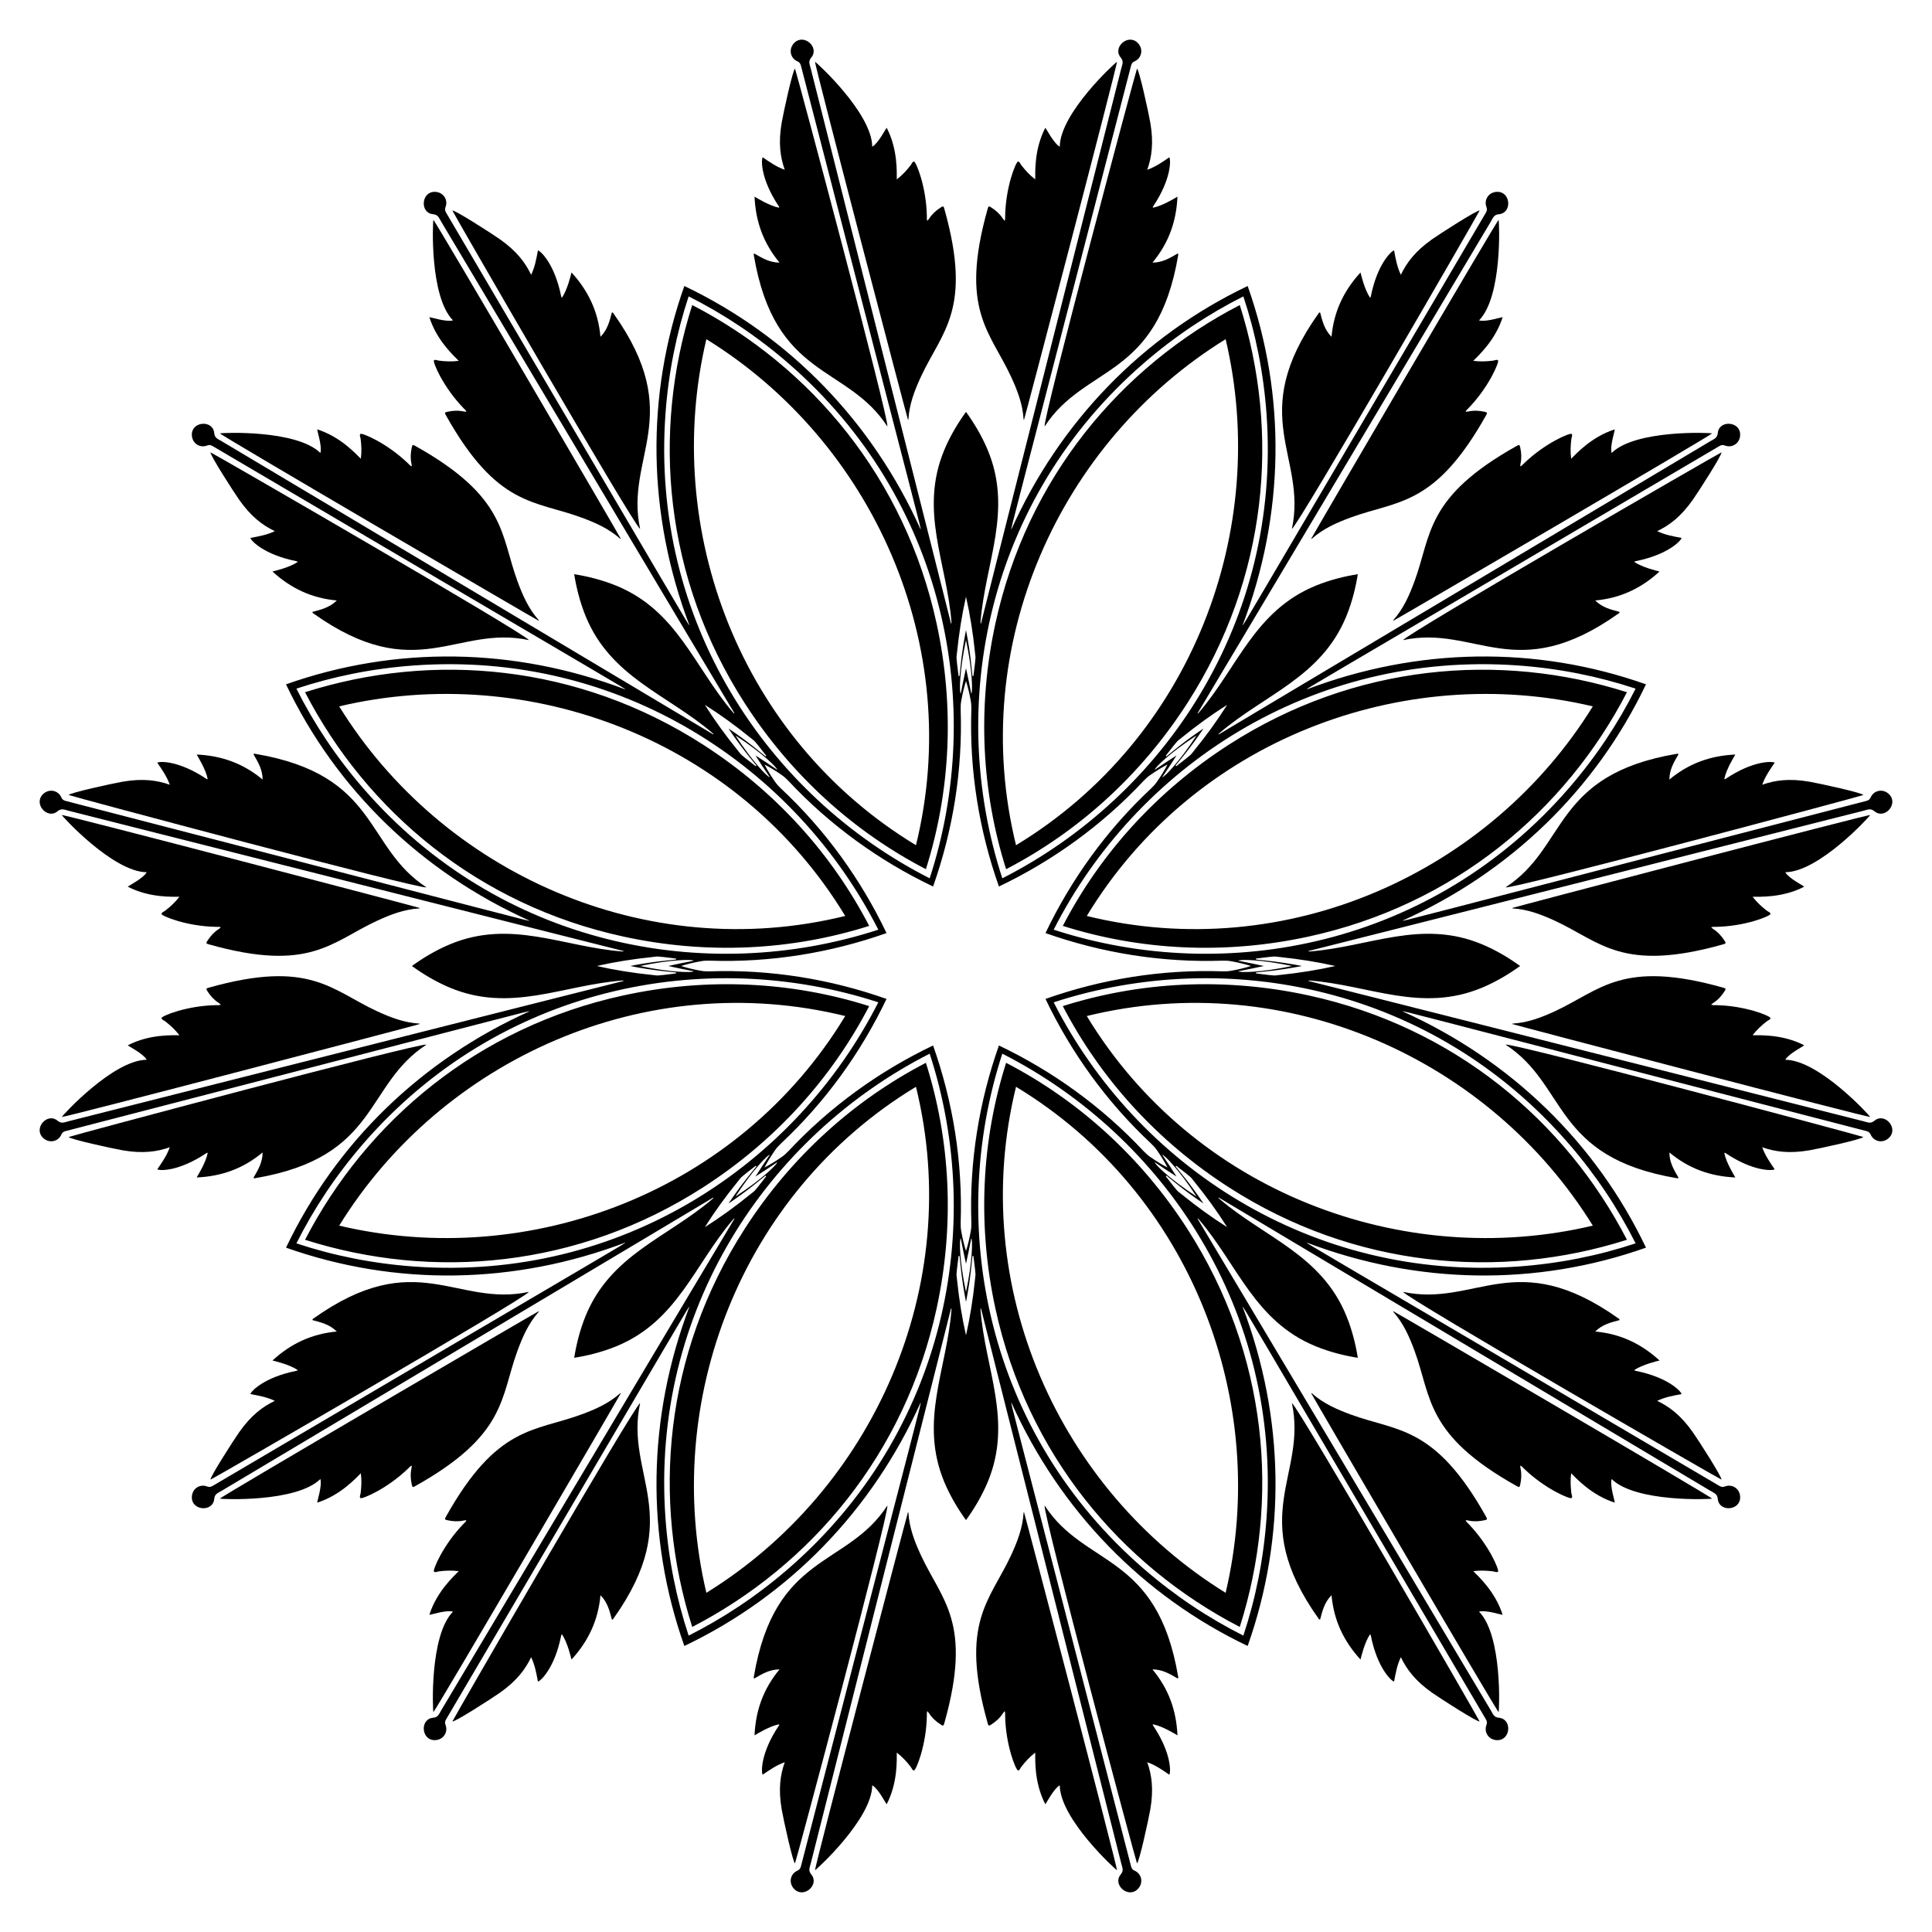
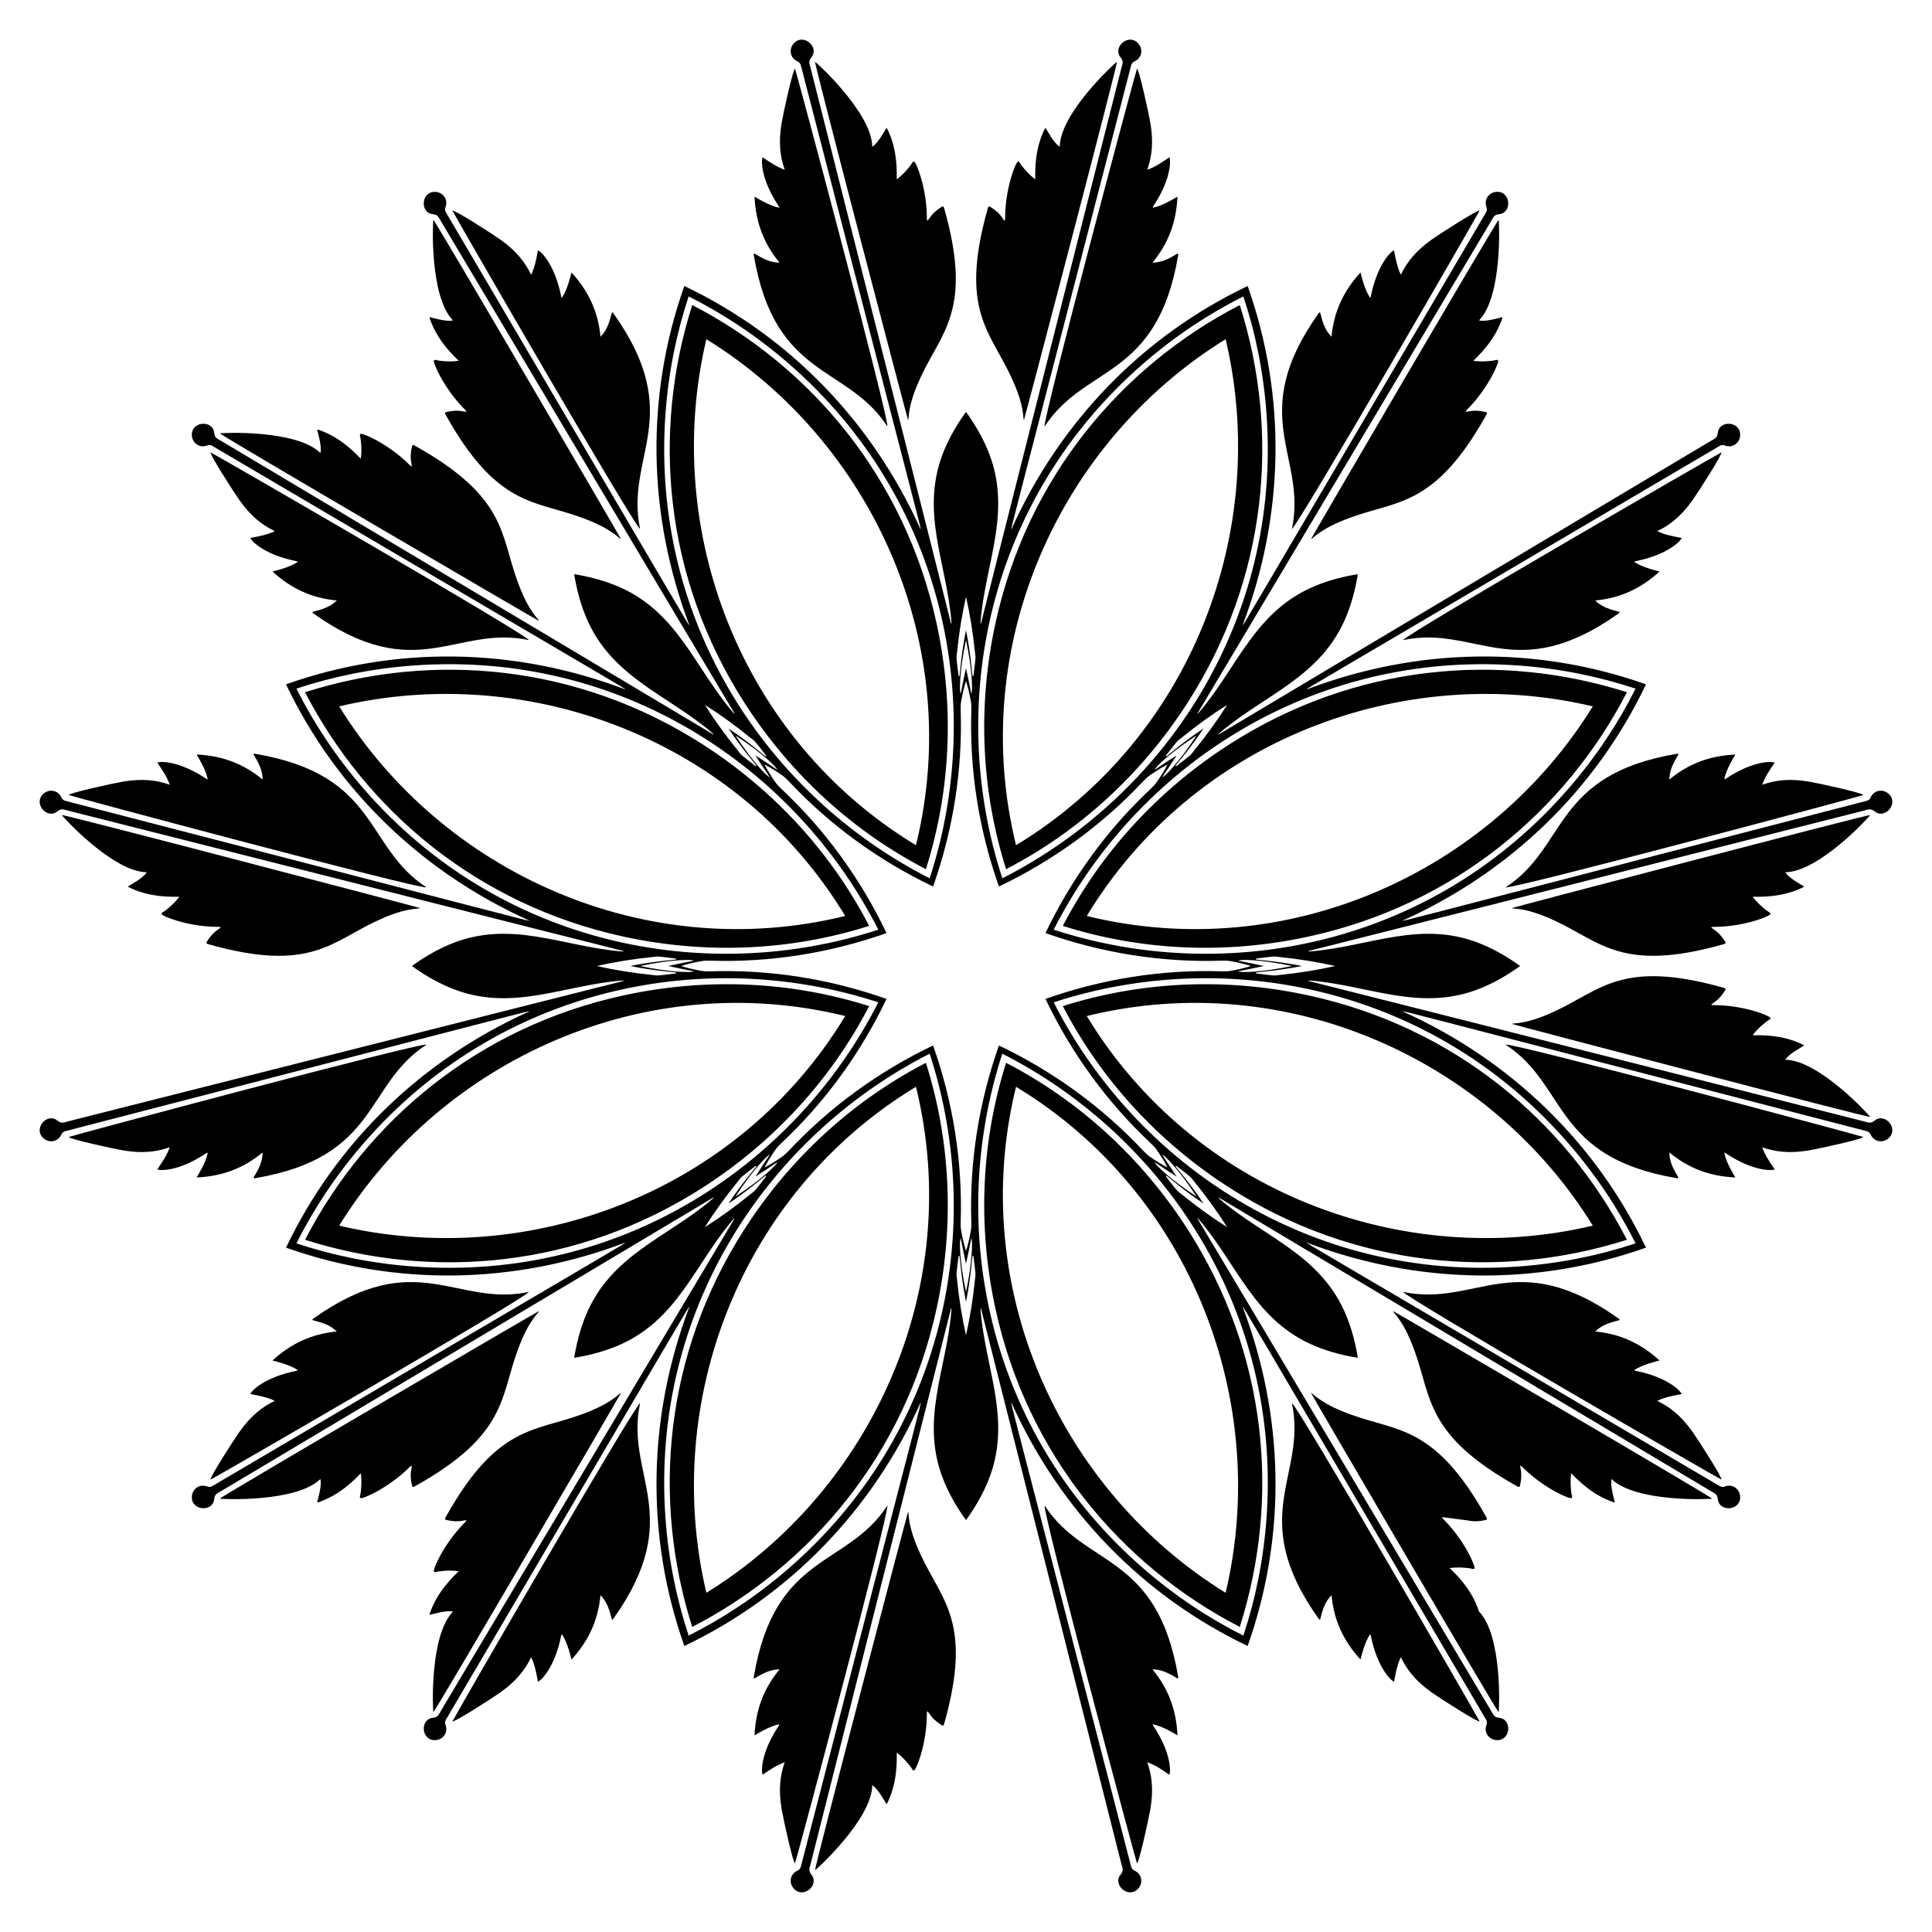
<svg xmlns="http://www.w3.org/2000/svg" version="1.1" id="Layer_1" x="0px" y="0px" viewBox="0 0 1668.474 1668.474" enable-background="new 0 0 1668.474 1668.474" xml:space="preserve">
  <g>
    <path d="M1008.235,660.24c-4.538,2.333-9.47,5.323-14.887,9.089c-2.103,1.462-4.009,3.164-5.773,5.052   c-35.763,38.276-78.483,69.058-124.904,91.213c-17.159-48.49-25.6-100.464-23.823-152.818c0.087-2.582-0.057-5.134-0.51-7.654   c-1.167-6.493-2.541-12.095-4.1-16.953c-1.559,4.859-2.933,10.46-4.1,16.953c-0.453,2.52-0.597,5.072-0.51,7.654   c1.777,52.354-6.665,104.327-23.823,152.818c-46.421-22.155-89.141-52.937-124.904-91.213c-1.764-1.887-3.67-3.59-5.773-5.052   c-5.417-3.766-10.349-6.756-14.887-9.089c2.333,4.538,5.323,9.47,9.089,14.887c1.462,2.102,3.164,4.009,5.052,5.773   c38.276,35.763,69.058,78.483,91.213,124.904c-48.49,17.159-100.464,25.6-152.818,23.823c-2.582-0.087-5.134,0.057-7.654,0.51   c-6.493,1.167-12.095,2.541-16.953,4.1c4.859,1.559,10.46,2.933,16.953,4.1c2.52,0.453,5.072,0.597,7.654,0.51   c52.354-1.777,104.327,6.665,152.818,23.823c-22.155,46.421-52.937,89.141-91.213,124.904c-1.887,1.764-3.59,3.67-5.052,5.773   c-3.766,5.417-6.756,10.349-9.089,14.887c4.538-2.333,9.47-5.323,14.887-9.089c2.102-1.462,4.009-3.164,5.773-5.052   c35.763-38.276,78.483-69.058,124.904-91.213c17.159,48.49,25.6,100.464,23.823,152.818c-0.087,2.582,0.057,5.134,0.51,7.654   c1.167,6.493,2.541,12.095,4.1,16.953c1.559-4.859,2.933-10.46,4.1-16.953c0.453-2.52,0.597-5.073,0.51-7.654   c-1.777-52.354,6.665-104.327,23.823-152.818c46.421,22.155,89.141,52.937,124.904,91.213c1.764,1.887,3.67,3.59,5.773,5.052   c5.417,3.766,10.349,6.756,14.887,9.089c-2.333-4.538-5.323-9.47-9.089-14.887c-1.462-2.103-3.164-4.009-5.052-5.773   c-38.276-35.763-69.058-78.483-91.213-124.904c48.49-17.159,100.464-25.6,152.818-23.823c2.582,0.087,5.134-0.057,7.654-0.51   c6.493-1.167,12.095-2.541,16.953-4.1c-4.859-1.559-10.46-2.933-16.953-4.1c-2.52-0.453-5.073-0.597-7.654-0.51   c-52.354,1.777-104.327-6.665-152.818-23.823c22.155-46.421,52.937-89.141,91.213-124.904c1.887-1.764,3.59-3.67,5.052-5.773   C1002.912,669.71,1005.902,664.778,1008.235,660.24z M877.443,729.929c151.995-92.014,219.847-272.889,181.013-437.004   C914.949,381.512,835.03,557.388,877.443,729.929z M791.031,729.929c42.413-172.541-37.506-348.417-181.013-437.004   C571.184,457.04,639.036,637.915,791.031,729.929z M729.929,791.031C637.915,639.036,457.04,571.184,292.925,610.018   C381.512,753.525,557.388,833.444,729.929,791.031z M729.929,877.443c-172.541-42.413-348.417,37.506-437.004,181.013   C457.04,1097.29,637.915,1029.438,729.929,877.443z M791.031,938.545c-151.995,92.014-219.847,272.889-181.013,437.004   C753.525,1286.962,833.444,1111.086,791.031,938.545z M877.443,938.545c-42.413,172.541,37.506,348.417,181.013,437.004   C1097.29,1211.434,1029.438,1030.559,877.443,938.545z M938.545,877.443c92.014,151.995,272.889,219.847,437.004,181.013   C1286.962,914.949,1111.086,835.03,938.545,877.443z M938.545,791.031c172.541,42.413,348.417-37.506,437.004-181.013   C1211.434,571.184,1030.559,639.036,938.545,791.031z M1077.478,247.002c33.564,94.766,31.919,197.409-4.361,292.962   c2.117-2.211-8.976,15.749,210.015-356.156c0.985-1.673,1.383-2.978,0.571-5.045c-2.403-6.12,1.902-13.086,9.427-13.096   c11.666-0.016,12.814,18.194,1.482,19.315c-4.559,0.451-5.039,2.887-7.293,6.667c-227.512,381.63-253.194,424.486-253.194,424.486   c0.591-0.025,0.928-0.418,1.251-0.794c33.442-39.049,48.146-87.938,100.861-109.532c12.457-5.103,25.238-8.176,36.366-9.937   c-1.762,11.129-4.835,23.91-9.937,36.366c-21.594,52.716-70.483,67.42-109.532,100.861c-0.376,0.322-0.77,0.66-0.794,1.251   c0,0,42.857-25.682,424.486-253.194c3.78-2.253,6.216-2.734,6.667-7.293c1.122-11.332,19.331-10.184,19.315,1.482   c-0.01,7.525-6.976,11.83-13.096,9.427c-2.068-0.812-3.372-0.414-5.045,0.571c-371.905,218.991-353.945,207.898-356.156,210.015   c95.553-36.281,198.196-37.926,292.962-4.361c-43.276,90.743-117.019,162.16-210.239,204.071   c3.06-0.066-17.483,4.79,400.344-103.337c1.879-0.487,3.084-1.128,3.971-3.164c2.628-6.026,10.598-7.908,15.926-2.594   c8.26,8.238-3.804,21.926-12.61,14.706c-3.543-2.904-5.605-1.522-9.871-0.443c-430.729,108.978-479.193,121.122-479.193,121.122   c0.435,0.4,0.952,0.361,1.446,0.323c51.258-3.965,96.225-28.137,148.771-6.131c12.416,5.2,23.627,12.065,32.741,18.688   c-9.115,6.623-20.325,13.488-32.741,18.688c-52.545,22.006-97.512-2.166-148.771-6.131c-0.494-0.038-1.011-0.078-1.446,0.323   c0,0,48.464,12.144,479.193,121.122c4.266,1.079,6.328,2.462,9.871-0.443c8.806-7.22,20.87,6.468,12.61,14.706   c-5.328,5.314-13.298,3.432-15.926-2.594c-0.888-2.036-2.092-2.677-3.971-3.164c-417.827-108.127-397.283-103.271-400.344-103.337   c93.22,41.912,166.963,113.328,210.239,204.071c-94.766,33.564-197.409,31.919-292.962-4.361   c2.211,2.117-15.749-8.976,356.156,210.015c1.673,0.985,2.978,1.383,5.045,0.571c6.12-2.403,13.086,1.902,13.096,9.427   c0.016,11.666-18.193,12.814-19.315,1.482c-0.451-4.559-2.887-5.039-6.667-7.293c-381.63-227.512-424.486-253.194-424.486-253.194   c0.025,0.591,0.418,0.928,0.794,1.251c39.049,33.442,87.938,48.146,109.532,100.861c5.103,12.457,8.176,25.238,9.937,36.366   c-11.129-1.762-23.91-4.835-36.366-9.937c-52.716-21.594-67.42-70.483-100.861-109.532c-0.322-0.376-0.66-0.77-1.251-0.794   c0,0,25.682,42.857,253.194,424.486c2.253,3.78,2.734,6.216,7.293,6.667c11.332,1.122,10.184,19.331-1.482,19.315   c-7.525-0.01-11.83-6.976-9.427-13.096c0.812-2.068,0.414-3.372-0.571-5.045c-218.991-371.905-207.898-353.945-210.015-356.156   c36.281,95.553,37.926,198.196,4.361,292.962c-90.743-43.276-162.16-117.019-204.071-210.239   c0.066,3.06-4.79-17.483,103.337,400.344c0.487,1.879,1.128,3.084,3.164,3.971c6.026,2.628,7.908,10.598,2.594,15.926   c-8.238,8.26-21.926-3.804-14.706-12.61c2.904-3.543,1.522-5.605,0.443-9.871c-108.978-430.729-121.122-479.193-121.122-479.193   c-0.4,0.435-0.361,0.952-0.323,1.446c3.965,51.258,28.137,96.225,6.131,148.771c-5.2,12.416-12.065,23.627-18.688,32.741   c-6.623-9.115-13.488-20.325-18.688-32.741c-22.006-52.545,2.166-97.512,6.131-148.771c0.038-0.494,0.078-1.011-0.323-1.446   c0,0-12.144,48.464-121.122,479.193c-1.079,4.266-2.462,6.328,0.443,9.871c7.22,8.806-6.468,20.87-14.706,12.61   c-5.314-5.328-3.432-13.298,2.594-15.926c2.036-0.888,2.677-2.092,3.164-3.971c108.127-417.827,103.271-397.283,103.337-400.344   c-41.912,93.22-113.328,166.963-204.071,210.239c-33.564-94.766-31.919-197.409,4.361-292.962   c-2.117,2.211,8.976-15.749-210.015,356.156c-0.985,1.673-1.383,2.978-0.571,5.045c2.403,6.12-1.902,13.086-9.427,13.096   c-11.666,0.016-12.814-18.193-1.482-19.315c4.559-0.451,5.039-2.887,7.293-6.667c227.512-381.63,253.194-424.486,253.194-424.486   c-0.591,0.025-0.928,0.418-1.251,0.794c-33.442,39.049-48.146,87.938-100.861,109.532c-12.456,5.103-25.238,8.176-36.366,9.937   c1.762-11.129,4.835-23.91,9.937-36.366c21.594-52.716,70.483-67.42,109.532-100.861c0.376-0.322,0.77-0.66,0.794-1.251   c0,0-42.857,25.682-424.486,253.194c-3.78,2.253-6.216,2.734-6.667,7.293c-1.122,11.332-19.331,10.184-19.315-1.482   c0.01-7.525,6.976-11.83,13.096-9.427c2.067,0.812,3.372,0.414,5.045-0.571c371.905-218.991,353.945-207.898,356.156-210.015   c-95.553,36.281-198.196,37.926-292.962,4.361c43.276-90.743,117.019-162.16,210.239-204.071   c-3.06,0.066,17.483-4.79-400.344,103.337c-1.879,0.487-3.084,1.128-3.971,3.164c-2.628,6.026-10.598,7.908-15.926,2.594   c-8.26-8.238,3.804-21.926,12.61-14.706c3.543,2.904,5.605,1.522,9.871,0.443c430.729-108.978,479.193-121.122,479.193-121.122   c-0.435-0.4-0.952-0.361-1.446-0.323c-51.258,3.965-96.225,28.137-148.77,6.131c-12.416-5.2-23.627-12.065-32.741-18.688   c9.115-6.623,20.325-13.488,32.741-18.688c52.545-22.006,97.512,2.166,148.77,6.131c0.494,0.038,1.011,0.078,1.446-0.323   c0,0-48.464-12.144-479.193-121.122c-4.266-1.079-6.328-2.462-9.871,0.443c-8.806,7.22-20.87-6.468-12.61-14.706   c5.328-5.314,13.298-3.432,15.926,2.594c0.888,2.036,2.092,2.677,3.971,3.164C474.724,799.857,454.18,795.001,457.241,795.068   c-93.22-41.912-166.963-113.328-210.239-204.071c94.766-33.564,197.409-31.919,292.962,4.361   c-2.211-2.117,15.749,8.976-356.156-210.015c-1.673-0.985-2.978-1.383-5.045-0.571c-6.12,2.403-13.086-1.902-13.096-9.427   c-0.016-11.666,18.194-12.814,19.315-1.482c0.451,4.559,2.887,5.039,6.667,7.293c381.63,227.512,424.486,253.194,424.486,253.194   c-0.025-0.591-0.418-0.928-0.794-1.251c-39.049-33.442-87.938-48.146-109.532-100.861c-5.103-12.456-8.176-25.238-9.937-36.366   c11.129,1.762,23.91,4.835,36.366,9.937c52.716,21.594,67.42,70.483,100.861,109.532c0.322,0.376,0.66,0.77,1.251,0.794   c0,0-25.682-42.857-253.194-424.486c-2.253-3.78-2.734-6.216-7.293-6.667c-11.332-1.122-10.184-19.331,1.482-19.315   c7.525,0.01,11.83,6.976,9.427,13.096c-0.812,2.067-0.414,3.372,0.571,5.045C604.333,555.712,593.24,537.752,595.357,539.963   c-36.281-95.553-37.926-198.196-4.361-292.962c90.743,43.276,162.16,117.019,204.071,210.239   c-0.066-3.06,4.79,17.483-103.337-400.344c-0.487-1.879-1.128-3.084-3.164-3.971c-6.026-2.628-7.908-10.598-2.594-15.926   c8.238-8.26,21.926,3.804,14.706,12.61c-2.904,3.543-1.522,5.605-0.443,9.871c108.978,430.729,121.122,479.193,121.122,479.193   c0.4-0.435,0.361-0.952,0.323-1.446c-3.965-51.258-28.137-96.225-6.131-148.77c5.2-12.416,12.065-23.627,18.688-32.741   c6.623,9.115,13.488,20.325,18.688,32.741c22.006,52.545-2.166,97.512-6.131,148.77c-0.038,0.494-0.078,1.011,0.323,1.446   c0,0,12.144-48.464,121.122-479.193c1.079-4.266,2.462-6.328-0.443-9.871c-7.22-8.806,6.468-20.87,14.706-12.61   c5.314,5.328,3.432,13.298-2.594,15.926c-2.036,0.888-2.677,2.092-3.164,3.971C868.617,474.724,873.473,454.18,873.407,457.241   C915.318,364.02,986.735,290.277,1077.478,247.002z M1059.744,608.731c-13.069,8.234-26.218,17.728-39.485,28.516   c-4.203,3.418-2.304,1.007-12.77,14.464c-0.297,0.382-1.079,0.794-0.191,1.563c3.738-2.903,14.789-12.589,32.067-24.164   c-11.575,17.278-21.261,28.329-24.164,32.067c0.769,0.888,1.181,0.106,1.563-0.191c13.457-10.466,11.046-8.567,14.464-12.77   C1042.016,634.949,1051.51,621.799,1059.744,608.731z M834.237,515.323c-3.418,15.063-6.003,31.075-7.756,48.084   c-0.556,5.389-0.917,2.341,1.198,19.258c0.06,0.48-0.201,1.325,0.97,1.24c0.59-4.696,1.556-19.359,5.588-39.761   c4.032,20.402,4.998,35.065,5.588,39.761c1.171,0.084,0.91-0.76,0.97-1.24c2.115-16.916,1.753-13.869,1.198-19.258   C840.241,546.397,837.656,530.386,834.237,515.323z M608.731,608.731c8.234,13.069,17.728,26.218,28.516,39.485   c3.418,4.203,1.007,2.304,14.464,12.77c0.382,0.297,0.794,1.079,1.563,0.191c-2.903-3.738-12.589-14.789-24.164-32.067   c17.278,11.575,28.329,21.261,32.067,24.164c0.888-0.769,0.106-1.181-0.191-1.563c-10.466-13.457-8.567-11.046-12.77-14.464   C634.949,626.458,621.799,616.965,608.731,608.731z M515.323,834.237c15.063,3.418,31.075,6.003,48.084,7.756   c5.389,0.556,2.341,0.917,19.258-1.198c0.48-0.06,1.325,0.201,1.24-0.97c-4.696-0.59-19.359-1.556-39.761-5.588   c20.402-4.032,35.065-4.998,39.761-5.588c0.084-1.171-0.76-0.91-1.24-0.97c-16.916-2.115-13.869-1.753-19.258-1.198   C546.397,828.234,530.386,830.819,515.323,834.237z M608.731,1059.744c13.069-8.234,26.218-17.728,39.485-28.516   c4.203-3.418,2.304-1.007,12.77-14.464c0.297-0.382,1.079-0.794,0.191-1.563c-3.738,2.903-14.789,12.589-32.067,24.164   c11.575-17.278,21.261-28.329,24.164-32.067c-0.769-0.888-1.181-0.106-1.563,0.191c-13.457,10.466-11.046,8.567-14.464,12.77   C626.458,1033.526,616.965,1046.675,608.731,1059.744z M834.237,1153.152c3.418-15.063,6.003-31.074,7.756-48.084   c0.556-5.389,0.917-2.341-1.198-19.257c-0.06-0.48,0.201-1.325-0.97-1.24c-0.59,4.696-1.556,19.359-5.588,39.761   c-4.032-20.402-4.998-35.065-5.588-39.761c-1.171-0.084-0.91,0.76-0.97,1.24c-2.115,16.916-1.753,13.869-1.198,19.257   C828.234,1122.077,830.819,1138.088,834.237,1153.152z M1059.744,1059.744c-8.234-13.069-17.728-26.218-28.516-39.485   c-3.418-4.203-1.007-2.304-14.464-12.77c-0.382-0.297-0.794-1.079-1.563-0.191c2.903,3.738,12.589,14.789,24.164,32.067   c-17.278-11.575-28.329-21.261-32.067-24.164c-0.888,0.769-0.106,1.181,0.191,1.563c10.466,13.457,8.567,11.046,12.77,14.464   C1033.526,1042.016,1046.675,1051.51,1059.744,1059.744z M1153.152,834.237c-15.063-3.418-31.074-6.003-48.084-7.756   c-5.389-0.556-2.341-0.917-19.257,1.198c-0.48,0.06-1.325-0.201-1.24,0.97c4.696,0.59,19.359,1.556,39.761,5.588   c-20.402,4.032-35.065,4.998-39.761,5.588c-0.084,1.171,0.76,0.91,1.24,0.97c16.916,2.115,13.869,1.753,19.257,1.198   C1122.077,840.241,1138.088,837.656,1153.152,834.237z M1033.333,635.141c-23.017,14.976-36.183,27.897-36.038,29.621   c6.212-4.238,12.467-8.363,18.768-12.351c-3.989,6.301-8.113,12.557-12.351,18.768   C1005.437,671.324,1018.357,658.158,1033.333,635.141z M834.237,552.673c-5.686,26.865-5.86,45.311-4.537,46.428   c1.396-7.389,2.902-14.729,4.537-22.005c1.635,7.276,3.142,14.616,4.537,22.005C840.097,597.984,839.923,579.538,834.237,552.673z    M635.141,635.141c14.976,23.017,27.897,36.183,29.621,36.038c-4.238-6.212-8.363-12.467-12.351-18.768   c6.301,3.989,12.557,8.113,18.768,12.351C671.324,663.038,658.158,650.117,635.141,635.141z M552.673,834.237   c26.865,5.686,45.311,5.86,46.428,4.537c-7.389-1.396-14.729-2.902-22.005-4.537c7.276-1.635,14.616-3.142,22.005-4.537   C597.984,828.378,579.538,828.551,552.673,834.237z M635.141,1033.333c23.017-14.976,36.183-27.897,36.038-29.621   c-6.212,4.238-12.467,8.363-18.768,12.351c3.989-6.301,8.113-12.557,12.351-18.768   C663.038,997.15,650.117,1010.316,635.141,1033.333z M834.237,1115.802c5.686-26.865,5.86-45.312,4.537-46.428   c-1.396,7.389-2.902,14.729-4.537,22.005c-1.635-7.276-3.142-14.616-4.537-22.005   C828.378,1070.49,828.551,1088.936,834.237,1115.802z M1033.333,1033.333c-14.976-23.017-27.897-36.183-29.621-36.038   c4.238,6.212,8.363,12.467,12.351,18.768c-6.301-3.989-12.557-8.113-18.768-12.351   C997.15,1005.437,1010.316,1018.357,1033.333,1033.333z M1115.802,834.237c-26.865-5.686-45.312-5.86-46.428-4.537   c7.389,1.396,14.729,2.902,22.005,4.537c-7.276,1.635-14.616,3.142-22.005,4.537   C1070.49,840.097,1088.936,839.923,1115.802,834.237z M1070.669,263.44c35.06,110.273,24.233,235.592-45.175,343.597   c-40.294,62.701-94.539,111.353-156.627,143.595c-21.104-66.701-25.059-139.46-9.215-212.288   C886.945,412.894,967.903,316.624,1070.669,263.44z M597.805,263.44c102.766,53.184,183.724,149.454,211.016,274.903   c15.844,72.828,11.889,145.587-9.215,212.288c-62.087-32.242-116.333-80.894-156.627-143.595   C573.573,499.032,562.745,373.713,597.805,263.44z M263.44,597.805c110.273-35.06,235.592-24.232,343.597,45.175   c62.701,40.294,111.353,94.539,143.595,156.627c-66.701,21.104-139.46,25.059-212.288,9.215   C412.894,781.529,316.624,700.571,263.44,597.805z M263.44,1070.669c53.184-102.766,149.454-183.724,274.903-211.016   c72.828-15.844,145.587-11.889,212.288,9.215c-32.242,62.087-80.894,116.333-143.595,156.627   C499.032,1094.902,373.713,1105.729,263.44,1070.669z M597.805,1405.034c-35.06-110.273-24.232-235.592,45.175-343.597   c40.294-62.701,94.539-111.353,156.627-143.595c21.104,66.701,25.059,139.46,9.215,212.288   C781.529,1255.58,700.571,1351.851,597.805,1405.034z M1070.669,1405.034c-102.766-53.184-183.724-149.454-211.016-274.903   c-15.844-72.828-11.889-145.587,9.215-212.288c62.087,32.242,116.333,80.894,156.627,143.595   C1094.902,1169.442,1105.729,1294.761,1070.669,1405.034z M1405.034,1070.669c-110.273,35.06-235.592,24.233-343.597-45.175   c-62.701-40.294-111.353-94.539-143.595-156.627c66.701-21.104,139.46-25.059,212.288-9.215   C1255.58,886.945,1351.851,967.903,1405.034,1070.669z M1405.034,597.805c-53.184,102.766-149.454,183.724-274.903,211.016   c-72.828,15.844-145.587,11.889-212.288-9.215c32.242-62.087,80.894-116.333,143.595-156.627   C1169.442,573.573,1294.761,562.745,1405.034,597.805z M865.602,758.515c140.129-71.238,241.089-222.058,228.165-401.181   c-2.567-35.578-9.447-69.486-20.001-101.371c-30.009,15.084-58.85,34.195-85.823,57.537   C852.146,431.021,816.889,609.056,865.602,758.515z M802.872,758.515c48.713-149.459,13.457-327.494-122.341-445.015   c-26.973-23.343-55.814-42.453-85.823-57.537c-10.554,31.886-17.434,65.793-20.001,101.371   C561.783,536.457,662.743,687.277,802.872,758.515z M758.515,802.872c-71.238-140.129-222.058-241.089-401.181-228.165   c-35.578,2.567-69.486,9.447-101.371,20.001c15.084,30.009,34.195,58.85,57.537,85.823   C431.021,816.329,609.056,851.585,758.515,802.872z M758.515,865.602C609.056,816.889,431.021,852.146,313.5,987.943   c-23.343,26.973-42.453,55.814-57.537,85.823c31.886,10.554,65.793,17.434,101.371,20.001   C536.457,1106.691,687.277,1005.731,758.515,865.602z M802.872,909.959c-140.129,71.238-241.089,222.058-228.165,401.181   c2.567,35.578,9.447,69.485,20.001,101.371c30.009-15.084,58.85-34.195,85.823-57.537   C816.329,1237.453,851.585,1059.419,802.872,909.959z M865.602,909.959c-48.713,149.459-13.457,327.494,122.341,445.015   c26.973,23.343,55.814,42.453,85.823,57.537c10.554-31.886,17.434-65.793,20.001-101.371   C1106.691,1132.017,1005.731,981.198,865.602,909.959z M909.959,865.602c71.238,140.129,222.058,241.089,401.181,228.165   c35.578-2.567,69.485-9.447,101.371-20.001c-15.084-30.009-34.195-58.85-57.537-85.823   C1237.453,852.146,1059.419,816.889,909.959,865.602z M909.959,802.872c149.459,48.713,327.494,13.457,445.015-122.341   c23.343-26.973,42.453-55.814,57.537-85.823c-31.886-10.554-65.793-17.434-101.371-20.001   C1132.017,561.783,981.198,662.743,909.959,802.872z" />
    <path d="M1236.675,206.691c7.112-5.026,39.82-25.976,41.067-24.783c-0.013,1.006-156.663,272.045-162.072,274.872   c13.42-62.633-40.012-97.381,22.954-186.035c0.315-0.443,0.574-1.149,1.452-0.804c1.928,7.323,3.714,14.759,9.826,20.92   c1.961-21.671,10.459-39.676,25.007-55.559c0.652,2.413,3.499,14.776,8.249,21.757c0.703-0.492,0.656-0.92,0.733-1.299   c5.523-27.604,17.515-38.917,20.03-39.529c1.345,7.233,2.601,14.352,5.856,21.082   C1214.827,226.753,1222.302,216.85,1236.675,206.691z" />
    <path d="M675.062,105.928c1.475-8.583,9.789-46.524,11.514-46.563c0.703,0.72,81.588,303.142,79.761,308.966   c-34.799-53.777-97.151-40.566-115.316-147.777c-0.091-0.535-0.407-1.219,0.458-1.595c6.541,3.815,13.063,7.81,21.741,7.845   c-13.938-16.71-20.66-35.451-21.604-56.969c2.167,1.246,12.922,7.974,21.217,9.552c0.149-0.845-0.186-1.115-0.401-1.437   c-15.613-23.424-15.134-39.903-13.787-42.114c6.065,4.164,11.988,8.309,19.047,10.766   C673.798,135.563,672.082,123.275,675.062,105.928z" />
    <path d="M206.691,431.799c-5.026-7.112-25.976-39.82-24.783-41.067c1.006,0.013,272.045,156.663,274.872,162.072   c-62.633-13.42-97.381,40.012-186.035-22.954c-0.443-0.315-1.149-0.574-0.804-1.452c7.323-1.928,14.759-3.714,20.92-9.826   c-21.671-1.961-39.676-10.459-55.559-25.007c2.413-0.652,14.776-3.499,21.757-8.249c-0.492-0.703-0.92-0.656-1.299-0.733   c-27.604-5.523-38.917-17.515-39.529-20.03c7.233-1.345,14.352-2.601,21.082-5.856C226.753,453.648,216.85,446.172,206.691,431.799   z" />
    <path d="M105.928,993.413c-8.583-1.475-46.524-9.789-46.563-11.514c0.72-0.703,303.142-81.588,308.966-79.761   c-53.777,34.799-40.566,97.151-147.777,115.316c-0.535,0.091-1.219,0.407-1.595-0.458c3.815-6.541,7.81-13.063,7.845-21.741   c-16.71,13.938-35.451,20.66-56.969,21.604c1.246-2.167,7.974-12.922,9.552-21.217c-0.845-0.149-1.115,0.186-1.437,0.401   c-23.424,15.613-39.903,15.134-42.114,13.787c4.164-6.065,8.309-11.988,10.766-19.047   C135.563,994.676,123.275,996.392,105.928,993.413z" />
    <path d="M431.799,1461.784c-7.112,5.026-39.82,25.976-41.067,24.783c0.013-1.006,156.663-272.045,162.072-274.872   c-13.42,62.633,40.012,97.381-22.954,186.035c-0.315,0.443-0.574,1.149-1.452,0.804c-1.928-7.323-3.714-14.759-9.826-20.92   c-1.961,21.672-10.459,39.676-25.007,55.559c-0.652-2.413-3.499-14.776-8.249-21.757c-0.703,0.492-0.656,0.92-0.733,1.299   c-5.523,27.604-17.515,38.917-20.03,39.529c-1.345-7.233-2.601-14.352-5.856-21.082   C453.648,1441.722,446.172,1451.625,431.799,1461.784z" />
    <path d="M993.413,1562.546c-1.475,8.583-9.789,46.525-11.514,46.563c-0.703-0.72-81.588-303.142-79.761-308.966   c34.799,53.777,97.151,40.566,115.316,147.777c0.091,0.536,0.407,1.219-0.458,1.595c-6.541-3.815-13.063-7.81-21.741-7.845   c13.938,16.711,20.66,35.451,21.604,56.969c-2.167-1.246-12.922-7.974-21.217-9.552c-0.149,0.845,0.186,1.115,0.401,1.437   c15.613,23.424,15.134,39.904,13.787,42.114c-6.065-4.164-11.988-8.309-19.047-10.766   C994.676,1532.911,996.392,1545.2,993.413,1562.546z" />
    <path d="M1461.784,1236.675c5.026,7.112,25.976,39.82,24.783,41.067c-1.006-0.013-272.045-156.663-274.872-162.072   c62.633,13.42,97.381-40.012,186.035,22.954c0.443,0.315,1.149,0.574,0.804,1.452c-7.323,1.928-14.759,3.714-20.92,9.826   c21.672,1.961,39.676,10.459,55.559,25.007c-2.413,0.652-14.776,3.499-21.757,8.249c0.492,0.703,0.92,0.656,1.299,0.733   c27.604,5.523,38.917,17.515,39.529,20.03c-7.233,1.345-14.352,2.601-21.082,5.856   C1441.722,1214.827,1451.625,1222.302,1461.784,1236.675z" />
    <path d="M1562.546,675.062c8.583,1.475,46.525,9.789,46.563,11.514c-0.72,0.703-303.142,81.588-308.966,79.761   c53.777-34.799,40.566-97.151,147.777-115.316c0.536-0.091,1.219-0.407,1.595,0.458c-3.815,6.541-7.81,13.063-7.845,21.741   c16.711-13.938,35.451-20.66,56.969-21.604c-1.246,2.167-7.974,12.922-9.552,21.217c0.845,0.149,1.115-0.186,1.437-0.401   c23.424-15.613,39.904-15.134,42.114-13.787c-4.164,6.065-8.309,11.988-10.766,19.047   C1532.911,673.798,1545.2,672.082,1562.546,675.062z" />
    <path d="M1461.784,431.799c5.026-7.112,25.976-39.82,24.783-41.067c-1.006,0.013-272.045,156.663-274.872,162.072   c62.633-13.42,97.381,40.012,186.035-22.954c0.443-0.315,1.149-0.574,0.804-1.452c-7.323-1.928-14.759-3.714-20.92-9.826   c21.672-1.961,39.676-10.459,55.559-25.007c-2.413-0.652-14.776-3.499-21.757-8.249c0.492-0.703,0.92-0.656,1.299-0.733   c27.604-5.523,38.917-17.515,39.529-20.03c-7.233-1.345-14.352-2.601-21.082-5.856   C1441.722,453.648,1451.625,446.172,1461.784,431.799z" />
    <path d="M993.413,105.928c-1.475-8.583-9.789-46.524-11.514-46.563c-0.703,0.72-81.588,303.142-79.761,308.966   c34.799-53.777,97.151-40.566,115.316-147.777c0.091-0.535,0.407-1.219-0.458-1.595c-6.541,3.815-13.063,7.81-21.741,7.845   c13.938-16.71,20.66-35.451,21.604-56.969c-2.167,1.246-12.922,7.974-21.217,9.552c-0.149-0.845,0.186-1.115,0.401-1.437   c15.613-23.424,15.134-39.903,13.787-42.114c-6.065,4.164-11.988,8.309-19.047,10.766   C994.676,135.563,996.392,123.275,993.413,105.928z" />
    <path d="M431.799,206.691c-7.112-5.026-39.82-25.976-41.067-24.783c0.013,1.006,156.663,272.045,162.072,274.872   c-13.42-62.633,40.012-97.381-22.954-186.035c-0.315-0.443-0.574-1.149-1.452-0.804c-1.928,7.323-3.714,14.759-9.826,20.92   c-1.961-21.671-10.459-39.676-25.007-55.559c-0.652,2.413-3.499,14.776-8.249,21.757c-0.703-0.492-0.656-0.92-0.733-1.299   c-5.523-27.604-17.515-38.917-20.03-39.529c-1.345,7.233-2.601,14.352-5.856,21.082   C453.648,226.753,446.172,216.85,431.799,206.691z" />
    <path d="M105.928,675.062c-8.583,1.475-46.524,9.789-46.563,11.514c0.72,0.703,303.142,81.588,308.966,79.761   c-53.777-34.799-40.566-97.151-147.777-115.316c-0.535-0.091-1.219-0.407-1.595,0.458c3.815,6.541,7.81,13.063,7.845,21.741   c-16.71-13.938-35.451-20.66-56.969-21.604c1.246,2.167,7.974,12.922,9.552,21.217c-0.845,0.149-1.115-0.186-1.437-0.401   c-23.424-15.613-39.903-15.134-42.114-13.787c4.164,6.065,8.309,11.988,10.766,19.047   C135.563,673.798,123.275,672.082,105.928,675.062z" />
    <path d="M206.691,1236.675c-5.026,7.112-25.976,39.82-24.783,41.067c1.006-0.013,272.045-156.663,274.872-162.072   c-62.633,13.42-97.381-40.012-186.035,22.954c-0.443,0.315-1.149,0.574-0.804,1.452c7.323,1.928,14.759,3.714,20.92,9.826   c-21.671,1.961-39.676,10.459-55.559,25.007c2.413,0.652,14.776,3.499,21.757,8.249c-0.492,0.703-0.92,0.656-1.299,0.733   c-27.604,5.523-38.917,17.515-39.529,20.03c7.233,1.345,14.352,2.601,21.082,5.856   C226.753,1214.827,216.85,1222.302,206.691,1236.675z" />
    <path d="M675.062,1562.546c1.475,8.583,9.789,46.525,11.514,46.563c0.703-0.72,81.588-303.142,79.761-308.966   c-34.799,53.777-97.151,40.566-115.316,147.777c-0.091,0.536-0.407,1.219,0.458,1.595c6.541-3.815,13.063-7.81,21.741-7.845   c-13.938,16.711-20.66,35.451-21.604,56.969c2.167-1.246,12.922-7.974,21.217-9.552c0.149,0.845-0.186,1.115-0.401,1.437   c-15.613,23.424-15.134,39.904-13.787,42.114c6.065-4.164,11.988-8.309,19.047-10.766   C673.798,1532.911,672.082,1545.2,675.062,1562.546z" />
    <path d="M1236.675,1461.784c7.112,5.026,39.82,25.976,41.067,24.783c-0.013-1.006-156.663-272.045-162.072-274.872   c13.42,62.633-40.012,97.381,22.954,186.035c0.315,0.443,0.574,1.149,1.452,0.804c1.928-7.323,3.714-14.759,9.826-20.92   c1.961,21.672,10.459,39.676,25.007,55.559c0.652-2.413,3.499-14.776,8.249-21.757c0.703,0.492,0.656,0.92,0.733,1.299   c5.523,27.604,17.515,38.917,20.03,39.529c1.345-7.233,2.601-14.352,5.856-21.082   C1214.827,1441.722,1222.302,1451.625,1236.675,1461.784z" />
    <path d="M1562.546,993.413c8.583-1.475,46.525-9.789,46.563-11.514c-0.72-0.703-303.142-81.588-308.966-79.761   c53.777,34.799,40.566,97.151,147.777,115.316c0.536,0.091,1.219,0.407,1.595-0.458c-3.815-6.541-7.81-13.063-7.845-21.741   c16.711,13.938,35.451,20.66,56.969,21.604c-1.246-2.167-7.974-12.922-9.552-21.217c0.845-0.149,1.115,0.186,1.437,0.401   c23.424,15.613,39.904,15.134,42.114,13.787c-4.164-6.065-8.309-11.988-10.766-19.047   C1532.911,994.676,1545.2,996.392,1562.546,993.413z" />
    <path d="M1268.123,355.34c4.59-1.001,9.16-0.759,13.708,0.22c2.703,0.582,2.808,0.822,1.509,3.141   c-44.237,79.007-76.447,73.36-116.872,88.207c-12.084,4.438-23.767,9.603-33.526,18.301c-0.103,0.092-0.332,0.042-0.587,0.066   c-0.006-0.62,160.461-275.189,161.839-275.341c0.558,1.085,3.492,66.02-16.9,86.735c5.828,1.664,19.057-2.816,20.373-2.706   c-6.444,20.305-21.465,33.622-25.362,37.654c6.111,0.822,11.589,0.504,17.083-0.165c1.475-0.179,3.45-1.255,4.356-0.172   c1.072,1.281-7.679,22.774-25.733,41.385c-0.763,0.787-1.736,1.418-2.346,2.972C1266.717,355.513,1267.434,355.489,1268.123,355.34   z" />
    <path d="M802.409,188.802c2.537-3.953,5.94-7.014,9.849-9.538c2.322-1.5,2.567-1.404,3.288,1.154   c24.586,87.147-2.183,105.93-20.27,145.013c-5.407,11.683-10.016,23.596-10.766,36.648c-0.008,0.138-0.205,0.264-0.368,0.462   c-0.443-0.434-81.125-308.051-80.258-309.133c1.162,0.373,49.152,44.214,49.381,73.281c5.297-2.944,11.484-15.467,12.492-16.319   c9.801,18.915,8.596,38.952,8.692,44.559c4.902-3.74,8.551-7.838,11.963-12.196c0.916-1.17,1.552-3.327,2.958-3.202   c1.663,0.148,10.674,21.533,11.067,47.46c0.017,1.096-0.225,2.231,0.442,3.761C801.537,189.918,802.027,189.395,802.409,188.802z" />
    <path d="M355.34,400.351c-1.001-4.59-0.759-9.16,0.22-13.708c0.582-2.703,0.822-2.808,3.141-1.509   c79.007,44.237,73.36,76.447,88.207,116.872c4.438,12.084,9.603,23.767,18.301,33.526c0.092,0.103,0.042,0.332,0.066,0.587   c-0.62,0.006-275.189-160.461-275.341-161.839c1.085-0.558,66.02-3.492,86.735,16.9c1.664-5.828-2.816-19.057-2.706-20.373   c20.305,6.444,33.622,21.465,37.654,25.362c0.822-6.111,0.504-11.589-0.165-17.083c-0.179-1.475-1.255-3.45-0.172-4.356   c1.281-1.072,22.774,7.679,41.385,25.733c0.787,0.763,1.418,1.736,2.972,2.346C355.513,401.757,355.489,401.04,355.34,400.351z" />
-     <path d="M188.802,866.065c-3.953-2.537-7.014-5.94-9.538-9.849c-1.5-2.322-1.404-2.567,1.154-3.288   c87.147-24.586,105.93,2.183,145.013,20.27c11.683,5.407,23.596,10.016,36.648,10.766c0.138,0.008,0.264,0.205,0.462,0.368   c-0.434,0.443-308.051,81.125-309.133,80.258c0.373-1.162,44.214-49.152,73.281-49.381c-2.944-5.297-15.467-11.484-16.319-12.492   c18.915-9.801,38.952-8.596,44.559-8.692c-3.74-4.902-7.838-8.551-12.196-11.963c-1.17-0.916-3.327-1.552-3.202-2.958   c0.148-1.664,21.533-10.674,47.46-11.068c1.096-0.017,2.231,0.225,3.761-0.442C189.918,866.937,189.395,866.447,188.802,866.065z" />
    <path d="M400.351,1313.135c-4.59,1.001-9.16,0.759-13.708-0.22c-2.703-0.582-2.808-0.822-1.509-3.141   c44.237-79.007,76.447-73.36,116.872-88.207c12.084-4.438,23.767-9.603,33.526-18.301c0.103-0.092,0.332-0.042,0.587-0.066   c0.006,0.62-160.461,275.189-161.839,275.341c-0.558-1.085-3.492-66.02,16.9-86.735c-5.828-1.664-19.057,2.816-20.373,2.706   c6.444-20.305,21.465-33.622,25.362-37.654c-6.111-0.822-11.589-0.504-17.083,0.165c-1.475,0.179-3.45,1.255-4.356,0.172   c-1.072-1.281,7.679-22.774,25.733-41.385c0.763-0.787,1.736-1.418,2.346-2.972C401.757,1312.962,401.04,1312.985,400.351,1313.135   z" />
-     <path d="M866.065,1479.673c-2.537,3.953-5.94,7.014-9.849,9.538c-2.322,1.5-2.567,1.404-3.288-1.154   c-24.586-87.147,2.183-105.93,20.27-145.013c5.407-11.683,10.016-23.596,10.766-36.648c0.008-0.138,0.205-0.264,0.368-0.462   c0.443,0.434,81.125,308.051,80.258,309.133c-1.162-0.373-49.152-44.214-49.381-73.281c-5.297,2.944-11.484,15.467-12.492,16.319   c-9.801-18.915-8.596-38.952-8.692-44.559c-4.902,3.74-8.551,7.838-11.963,12.196c-0.916,1.17-1.552,3.327-2.958,3.202   c-1.664-0.148-10.674-21.533-11.068-47.459c-0.017-1.096,0.225-2.231-0.442-3.761   C866.937,1478.556,866.447,1479.08,866.065,1479.673z" />
    <path d="M1313.135,1268.123c1.001,4.59,0.759,9.16-0.22,13.708c-0.582,2.703-0.822,2.808-3.141,1.509   c-79.007-44.237-73.36-76.447-88.207-116.872c-4.438-12.084-9.603-23.767-18.301-33.526c-0.092-0.103-0.042-0.332-0.066-0.587   c0.62-0.006,275.189,160.461,275.341,161.839c-1.085,0.558-66.02,3.492-86.735-16.9c-1.664,5.828,2.816,19.057,2.706,20.373   c-20.305-6.444-33.622-21.465-37.654-25.362c-0.822,6.111-0.504,11.589,0.165,17.083c0.179,1.475,1.255,3.45,0.172,4.356   c-1.281,1.072-22.774-7.679-41.385-25.733c-0.787-0.763-1.418-1.736-2.972-2.346   C1312.962,1266.717,1312.985,1267.434,1313.135,1268.123z" />
    <path d="M1479.673,802.409c3.953,2.537,7.014,5.94,9.538,9.849c1.5,2.322,1.404,2.567-1.154,3.288   c-87.147,24.586-105.93-2.183-145.013-20.27c-11.683-5.407-23.596-10.016-36.648-10.766c-0.138-0.008-0.264-0.205-0.462-0.368   c0.434-0.443,308.051-81.125,309.133-80.258c-0.373,1.162-44.214,49.152-73.281,49.381c2.944,5.297,15.467,11.484,16.319,12.492   c-18.915,9.801-38.952,8.596-44.559,8.692c3.74,4.902,7.838,8.551,12.196,11.963c1.17,0.916,3.327,1.552,3.202,2.958   c-0.148,1.663-21.533,10.674-47.459,11.067c-1.096,0.017-2.231-0.225-3.761,0.442   C1478.556,801.537,1479.08,802.027,1479.673,802.409z" />
-     <path d="M1313.135,400.351c1.001-4.59,0.759-9.16-0.22-13.708c-0.582-2.703-0.822-2.808-3.141-1.509   c-79.007,44.237-73.36,76.447-88.207,116.872c-4.438,12.084-9.603,23.767-18.301,33.526c-0.092,0.103-0.042,0.332-0.066,0.587   c0.62,0.006,275.189-160.461,275.341-161.839c-1.085-0.558-66.02-3.492-86.735,16.9c-1.664-5.828,2.816-19.057,2.706-20.373   c-20.305,6.444-33.622,21.465-37.654,25.362c-0.822-6.111-0.504-11.589,0.165-17.083c0.179-1.475,1.255-3.45,0.172-4.356   c-1.281-1.072-22.774,7.679-41.385,25.733c-0.787,0.763-1.418,1.736-2.972,2.346   C1312.962,401.757,1312.985,401.04,1313.135,400.351z" />
    <path d="M866.065,188.802c-2.537-3.953-5.94-7.014-9.849-9.538c-2.322-1.5-2.567-1.404-3.288,1.154   c-24.586,87.147,2.183,105.93,20.27,145.013c5.407,11.683,10.016,23.596,10.766,36.648c0.008,0.138,0.205,0.264,0.368,0.462   c0.443-0.434,81.125-308.051,80.258-309.133c-1.162,0.373-49.152,44.214-49.381,73.281c-5.297-2.944-11.484-15.467-12.492-16.319   c-9.801,18.915-8.596,38.952-8.692,44.559c-4.902-3.74-8.551-7.838-11.963-12.196c-0.916-1.17-1.552-3.327-2.958-3.202   c-1.664,0.148-10.674,21.533-11.068,47.46c-0.017,1.096,0.225,2.231-0.442,3.761C866.937,189.918,866.447,189.395,866.065,188.802z   " />
    <path d="M400.351,355.34c-4.59-1.001-9.16-0.759-13.708,0.22c-2.703,0.582-2.808,0.822-1.509,3.141   c44.237,79.007,76.447,73.36,116.872,88.207c12.084,4.438,23.767,9.603,33.526,18.301c0.103,0.092,0.332,0.042,0.587,0.066   c0.006-0.62-160.461-275.189-161.839-275.341c-0.558,1.085-3.492,66.02,16.9,86.735c-5.828,1.664-19.057-2.816-20.373-2.706   c6.444,20.305,21.465,33.622,25.362,37.654c-6.111,0.822-11.589,0.504-17.083-0.165c-1.475-0.179-3.45-1.255-4.356-0.172   c-1.072,1.281,7.679,22.774,25.733,41.385c0.763,0.787,1.736,1.418,2.346,2.972C401.757,355.513,401.04,355.489,400.351,355.34z" />
    <path d="M188.802,802.409c-3.953,2.537-7.014,5.94-9.538,9.849c-1.5,2.322-1.404,2.567,1.154,3.288   c87.147,24.586,105.93-2.183,145.013-20.27c11.683-5.407,23.596-10.016,36.648-10.766c0.138-0.008,0.264-0.205,0.462-0.368   c-0.434-0.443-308.051-81.125-309.133-80.258c0.373,1.162,44.214,49.152,73.281,49.381c-2.944,5.297-15.467,11.484-16.319,12.492   c18.915,9.801,38.952,8.596,44.559,8.692c-3.74,4.902-7.838,8.551-12.196,11.963c-1.17,0.916-3.327,1.552-3.202,2.958   c0.148,1.663,21.533,10.674,47.46,11.067c1.096,0.017,2.231-0.225,3.761,0.442C189.918,801.537,189.395,802.027,188.802,802.409z" />
    <path d="M355.34,1268.123c-1.001,4.59-0.759,9.16,0.22,13.708c0.582,2.703,0.822,2.808,3.141,1.509   c79.007-44.237,73.36-76.447,88.207-116.872c4.438-12.084,9.603-23.767,18.301-33.526c0.092-0.103,0.042-0.332,0.066-0.587   c-0.62-0.006-275.189,160.461-275.341,161.839c1.085,0.558,66.02,3.492,86.735-16.9c1.664,5.828-2.816,19.057-2.706,20.373   c20.305-6.444,33.622-21.465,37.654-25.362c0.822,6.111,0.504,11.589-0.165,17.083c-0.179,1.475-1.255,3.45-0.172,4.356   c1.281,1.072,22.774-7.679,41.385-25.733c0.787-0.763,1.418-1.736,2.972-2.346C355.513,1266.717,355.489,1267.434,355.34,1268.123z   " />
    <path d="M802.409,1479.673c2.537,3.953,5.94,7.014,9.849,9.538c2.322,1.5,2.567,1.404,3.288-1.154   c24.586-87.147-2.183-105.93-20.27-145.013c-5.407-11.683-10.016-23.596-10.766-36.648c-0.008-0.138-0.205-0.264-0.368-0.462   c-0.443,0.434-81.125,308.051-80.258,309.133c1.162-0.373,49.152-44.214,49.381-73.281c5.297,2.944,11.484,15.467,12.492,16.319   c9.801-18.915,8.596-38.952,8.692-44.559c4.902,3.74,8.551,7.838,11.963,12.196c0.916,1.17,1.552,3.327,2.958,3.202   c1.663-0.148,10.674-21.533,11.067-47.459c0.017-1.096-0.225-2.231,0.442-3.761C801.537,1478.556,802.027,1479.08,802.409,1479.673   z" />
-     <path d="M1268.123,1313.135c4.59,1.001,9.16,0.759,13.708-0.22c2.703-0.582,2.808-0.822,1.509-3.141   c-44.237-79.007-76.447-73.36-116.872-88.207c-12.084-4.438-23.767-9.603-33.526-18.301c-0.103-0.092-0.332-0.042-0.587-0.066   c-0.006,0.62,160.461,275.189,161.839,275.341c0.558-1.085,3.492-66.02-16.9-86.735c5.828-1.664,19.057,2.816,20.373,2.706   c-6.444-20.305-21.465-33.622-25.362-37.654c6.111-0.822,11.589-0.504,17.083,0.165c1.475,0.179,3.45,1.255,4.356,0.172   c1.072-1.281-7.679-22.774-25.733-41.385c-0.763-0.787-1.736-1.418-2.346-2.972   C1266.717,1312.962,1267.434,1312.985,1268.123,1313.135z" />
+     <path d="M1268.123,1313.135c4.59,1.001,9.16,0.759,13.708-0.22c2.703-0.582,2.808-0.822,1.509-3.141   c-44.237-79.007-76.447-73.36-116.872-88.207c-12.084-4.438-23.767-9.603-33.526-18.301c-0.103-0.092-0.332-0.042-0.587-0.066   c-0.006,0.62,160.461,275.189,161.839,275.341c0.558-1.085,3.492-66.02-16.9-86.735c-6.444-20.305-21.465-33.622-25.362-37.654c6.111-0.822,11.589-0.504,17.083,0.165c1.475,0.179,3.45,1.255,4.356,0.172   c1.072-1.281-7.679-22.774-25.733-41.385c-0.763-0.787-1.736-1.418-2.346-2.972   C1266.717,1312.962,1267.434,1312.985,1268.123,1313.135z" />
    <path d="M1479.673,866.065c3.953-2.537,7.014-5.94,9.538-9.849c1.5-2.322,1.404-2.567-1.154-3.288   c-87.147-24.586-105.93,2.183-145.013,20.27c-11.683,5.407-23.596,10.016-36.648,10.766c-0.138,0.008-0.264,0.205-0.462,0.368   c0.434,0.443,308.051,81.125,309.133,80.258c-0.373-1.162-44.214-49.152-73.281-49.381c2.944-5.297,15.467-11.484,16.319-12.492   c-18.915-9.801-38.952-8.596-44.559-8.692c3.74-4.902,7.838-8.551,12.196-11.963c1.17-0.916,3.327-1.552,3.202-2.958   c-0.148-1.664-21.533-10.674-47.459-11.068c-1.096-0.017-2.231,0.225-3.761-0.442   C1478.556,866.937,1479.08,866.447,1479.673,866.065z" />
  </g>
</svg>